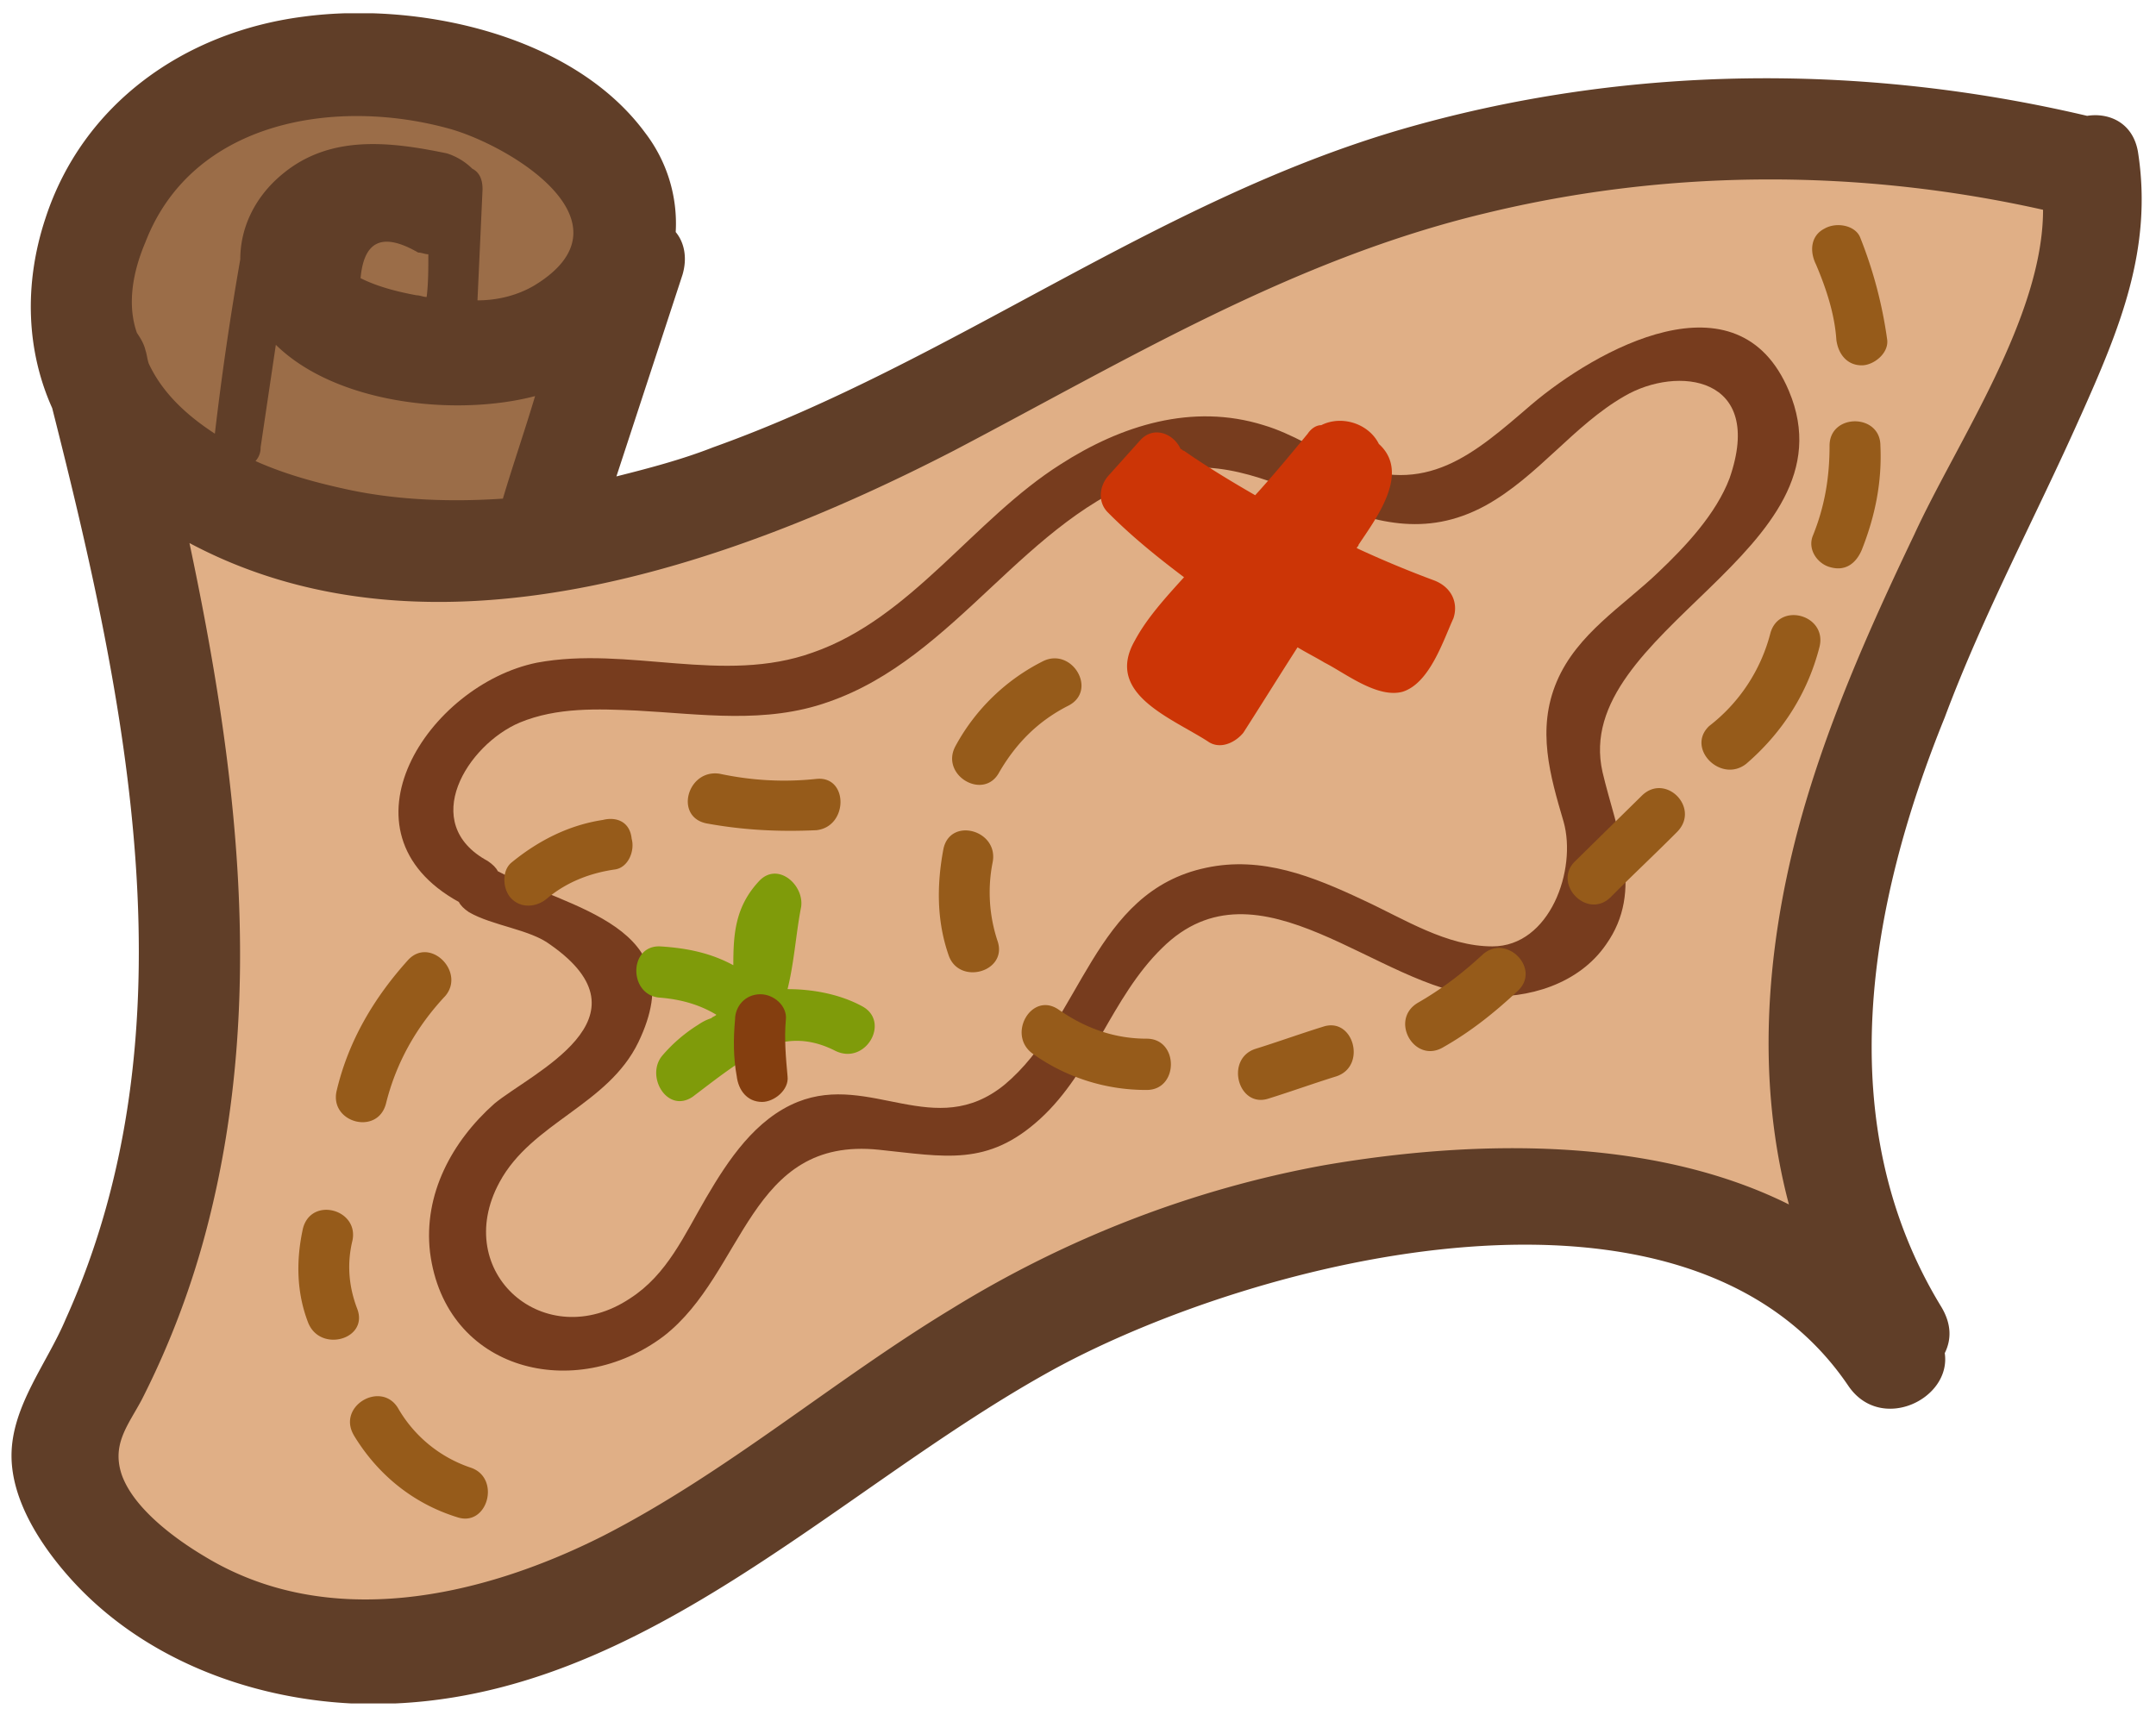
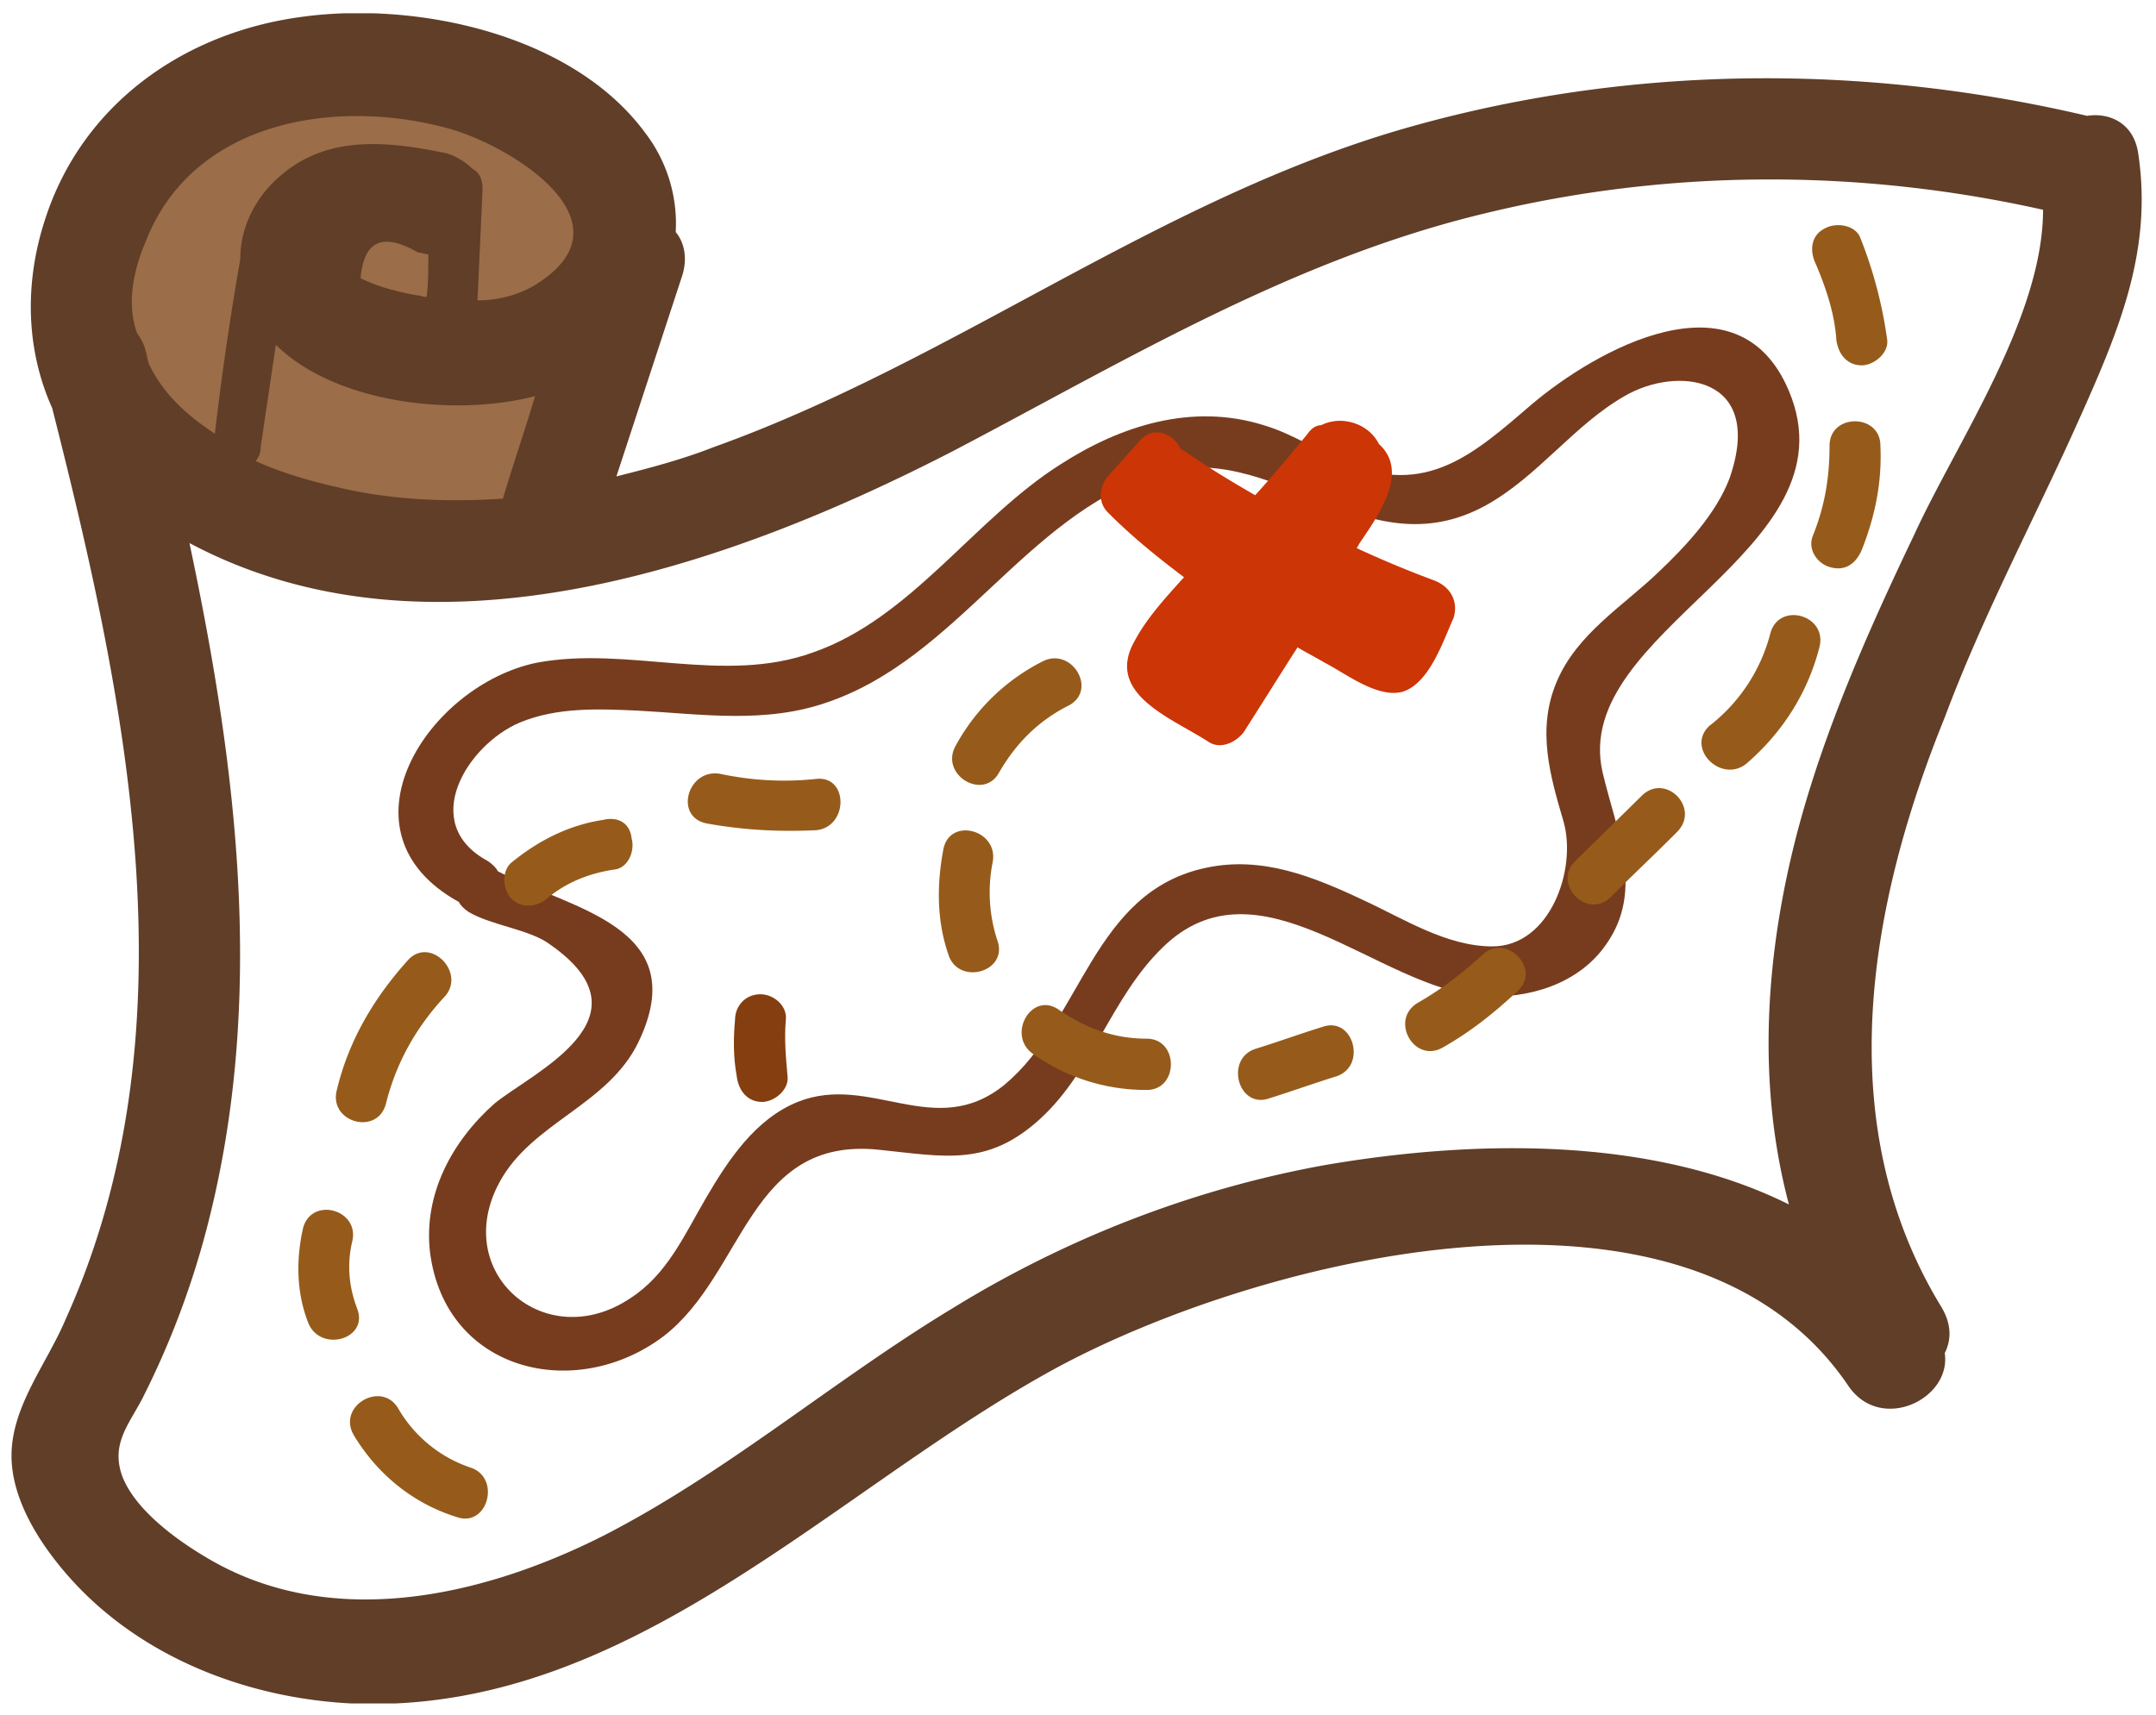
<svg xmlns="http://www.w3.org/2000/svg" width="88" height="70" fill="none">
  <g clip-path="url(#a)">
-     <path d="M5.934 19.1s7.815 6.07 14.662 4.117c6.846-1.954 24.412-11.093 24.412-11.093l20.47-6.28s14.87-.348 17.843.977c3.043 1.326 2.075 4.187 2.075 4.187s-4.08 8.93-5.81 12.558c-1.659 3.628-6.016 12.348-5.255 16.116.691 3.767.622 11.023 2.49 14.093l-12.864-5.023-13.416 1.674-11.688 5.512-14.73 9.418-10.72 1.884-8.575-2.581-2.42-4.605 3.872-9.837L7.87 37.03 5.382 24.473l.553-5.372Z" fill="#E0AF86" />
    <path d="m3.583 8.635 5.81-5.023s6.5-1.325 6.638-1.325c.139 0 7.193 3.14 7.193 3.14l2.144 4.395-1.176 6.209-1.59 4.325-5.464 1.884L8.7 19.45l-5.049-4.535v-6.28h-.069Z" fill="#9B6D48" />
    <path d="M84.912 17.008c1.59-3.558 2.974-6.838 2.351-10.814-.207-1.186-1.175-1.605-2.075-1.465-9.197-2.163-18.88-2.093-28.008.558-10.028 2.93-18.327 9.488-28.078 12.976-1.245.489-2.559.838-3.942 1.186l2.697-8.232c.207-.698.07-1.326-.277-1.744a6.083 6.083 0 0 0-1.244-4.047C23.362 1.38 16.999.054 12.366.682 7.525 1.31 3.376 4.24 1.854 8.915c-.9 2.72-.76 5.441.276 7.744 3.043 12 5.879 25.395.554 37.186C1.923 55.659.47 57.403.47 59.426c0 1.814 1.175 3.628 2.351 4.954 2.905 3.279 7.262 4.953 11.55 5.163 11.272.488 19.502-8.652 28.7-13.675 8.23-4.465 25.795-9 32.365.698 1.314 1.953 4.219.558 3.942-1.326.277-.558.277-1.186-.138-1.884-4.564-7.465-2.974-16.395.138-24.07 1.59-4.255 3.735-8.232 5.533-12.278Zm-70.61 3c-1.314-.28-2.628-.628-3.873-1.186a.796.796 0 0 0 .208-.559l.622-4.186c2.49 2.442 7.4 2.93 10.581 2.093-.415 1.396-.899 2.791-1.314 4.186-2.074.14-4.218.07-6.224-.348Zm3.112-7.884c-.138 0-.276-.07-.415-.07-.76-.14-1.59-.349-2.282-.698.138-1.534.9-1.883 2.351-1.046.139 0 .277.07.415.07 0 .628 0 1.186-.069 1.744ZM5.934 9.89c1.937-5.023 7.884-5.93 12.518-4.604 2.558.767 7.469 3.837 3.388 6.349-.691.418-1.521.627-2.351.627.07-1.534.138-3 .207-4.534 0-.42-.138-.698-.415-.838a2.6 2.6 0 0 0-1.037-.628c-2.351-.488-4.772-.767-6.708.838-1.107.907-1.729 2.162-1.729 3.488-.415 2.372-.76 4.744-1.037 7.116-1.176-.767-2.144-1.674-2.698-2.86-.069-.21-.069-.349-.138-.558-.069-.28-.207-.489-.346-.698-.345-.977-.276-2.233.346-3.698Zm67.429 24.07c-1.314 5.023-1.66 10.256-.346 15.21-5.602-2.791-12.863-2.652-18.95-1.605-5.394.976-10.58 3-15.214 5.86-4.841 2.93-9.198 6.698-14.246 9.28-4.98 2.51-11.204 3.906-16.252.836-1.176-.697-2.905-1.953-3.39-3.348-.414-1.256.278-2.024.83-3.07a34.738 34.738 0 0 0 2.698-7.186c2.351-9.21 1.176-18.628-.76-27.768 9.82 5.233 21.991.977 31.19-3.767 7.053-3.698 13.83-7.814 21.715-9.698 7.469-1.814 15.283-1.814 22.752-.14 0 4.396-3.527 9.49-5.255 13.257-1.868 3.907-3.666 7.953-4.772 12.14Z" fill="#603E28" />
    <path d="M73.017 15.961c-2.075-4.953-7.884-1.674-10.512.558-2.352 2.024-4.288 3.768-7.608 2.372-1.106-.488-2.143-1.186-3.32-1.534-2.904-.907-5.808 0-8.298 1.604-3.527 2.233-6.086 6.28-10.097 7.675-3.665 1.325-7.538-.28-11.273.418-4.426.907-8.368 6.907-3.18 9.768.068.14.207.279.414.418.968.558 2.49.698 3.32 1.326 4.287 3-.761 5.232-2.283 6.488-1.729 1.535-2.904 3.698-2.628 6.07.623 4.884 5.948 6.14 9.544 3.418 3.32-2.58 3.458-8.162 8.783-7.604 2.697.279 4.426.697 6.57-1.256 2.144-1.954 2.905-4.954 4.98-6.977 3.941-3.907 8.852 1.675 13.07 1.954 1.867.14 3.942-.489 5.049-2.093 1.59-2.233.415-4.675-.139-7.047-1.314-5.79 10.374-9 7.608-15.558Zm-2.42 3.558c-.554 1.465-1.799 2.79-2.905 3.838-1.453 1.395-3.32 2.511-4.15 4.465-.83 1.953-.276 3.837.277 5.72.553 1.954-.553 5.093-2.905 5.093-1.867 0-3.596-1.116-5.256-1.883-2.075-.977-4.15-1.814-6.431-1.326-4.634.977-5.049 6.21-8.23 8.86-2.836 2.303-5.464-.488-8.437.698-1.73.698-2.836 2.372-3.735 3.907-.899 1.535-1.59 3.14-3.112 4.117-3.458 2.302-7.33-1.047-5.325-4.745 1.314-2.441 4.426-3.14 5.67-5.72 2.283-4.745-2.835-5.442-5.74-6.977-.068-.14-.207-.28-.414-.419-2.836-1.535-.83-4.744 1.314-5.651 1.521-.628 3.181-.558 4.772-.488 2.628.14 5.256.558 7.814-.35 5.256-1.813 8.023-7.534 13.279-9.278 4.91-1.605 8.575 3.977 13.555 1.256 2.143-1.186 3.596-3.28 5.67-4.466 2.144-1.255 5.74-.837 4.288 3.35Z" fill="#773C1E" />
    <path d="M58.563 23.705a43.498 43.498 0 0 1-3.181-1.325c0-.07.069-.07.069-.14.691-1.046 2.144-2.93.83-4.116-.415-.837-1.522-1.186-2.352-.767-.207 0-.415.14-.553.348-.691.838-1.383 1.675-2.144 2.512-.968-.558-2.005-1.186-2.904-1.814-.07 0-.07-.07-.139-.07-.276-.628-1.106-.976-1.66-.348l-1.314 1.465c-.345.418-.414 1.046 0 1.465.969.977 2.006 1.814 3.113 2.65-.761.838-1.522 1.675-2.006 2.582-1.245 2.163 1.452 3.14 2.974 4.117.484.348 1.106.07 1.452-.35.76-1.185 1.452-2.302 2.213-3.488.346.21.76.419 1.107.628.83.419 2.144 1.465 3.18 1.186 1.108-.348 1.66-2.093 2.076-3 .207-.628-.07-1.255-.761-1.535Z" fill="#CC3506" />
    <path d="M42.587 26.985a8.297 8.297 0 0 0-3.596 3.488c-.622 1.186 1.176 2.233 1.798 1.046.692-1.186 1.591-2.093 2.836-2.72 1.176-.628.138-2.373-1.038-1.814ZM38.507 34.659c-.276 1.465-.276 2.93.208 4.325.415 1.256 2.42.698 2.005-.558a6.297 6.297 0 0 1-.207-3.209c.276-1.326-1.73-1.884-2.006-.558ZM42.173 43.031a7.947 7.947 0 0 0 4.633 1.465c1.314 0 1.314-2.093 0-2.093s-2.49-.418-3.596-1.186c-1.106-.767-2.144 1.047-1.037 1.814ZM51.786 44.845c.899-.28 1.867-.628 2.766-.907 1.245-.419.692-2.442-.553-2.023-.9.279-1.867.627-2.767.907-1.244.418-.691 2.441.554 2.023ZM58.908 42.752c1.107-.628 2.075-1.395 3.044-2.302.968-.907-.485-2.372-1.453-1.465-.83.767-1.66 1.395-2.628 1.953-1.175.698-.138 2.512 1.037 1.814ZM65.755 36.612c.9-.907 1.799-1.744 2.698-2.65.968-.978-.484-2.443-1.453-1.466l-2.697 2.651c-.968.907.484 2.442 1.453 1.465ZM71.288 31.17c1.452-1.255 2.49-2.86 2.973-4.744.346-1.325-1.66-1.883-2.005-.558a6.985 6.985 0 0 1-2.49 3.768c-.968.907.484 2.372 1.522 1.535ZM75.99 22.45c.554-1.396.83-2.791.761-4.256 0-1.326-2.075-1.326-2.075 0s-.207 2.512-.691 3.698c-.207.558.207 1.116.692 1.255.691.21 1.106-.209 1.313-.697ZM77.028 13.868a17.816 17.816 0 0 0-1.107-4.186c-.207-.488-.968-.628-1.452-.349-.553.28-.622.907-.346 1.465.415.977.761 2.024.83 3.07.07.558.415 1.046 1.038 1.046.484 0 1.106-.488 1.037-1.046ZM33.32 31.798c-1.314.14-2.628.07-3.942-.21-1.314-.208-1.867 1.745-.553 2.024 1.521.28 2.974.349 4.495.28 1.314-.14 1.314-2.233 0-2.094ZM24.607 33.473c-1.383.21-2.628.837-3.735 1.744-.415.349-.346 1.116 0 1.465.415.419 1.038.35 1.453 0 .83-.697 1.798-1.046 2.766-1.186.553-.07.83-.767.691-1.256-.069-.697-.622-.907-1.175-.767ZM16.654 39.194c-1.384 1.535-2.421 3.279-2.905 5.302-.346 1.326 1.66 1.884 2.005.558.415-1.674 1.245-3.14 2.421-4.395.83-.977-.623-2.442-1.521-1.465ZM12.366 50.147c-.277 1.256-.277 2.581.207 3.837.484 1.256 2.49.698 2.006-.558-.346-.907-.415-1.814-.208-2.72.346-1.326-1.66-1.885-2.005-.559ZM14.44 58.59c.969 1.604 2.421 2.79 4.22 3.348 1.244.419 1.797-1.605.553-2.023a5.403 5.403 0 0 1-2.974-2.442c-.692-1.116-2.49-.07-1.798 1.116Z" fill="#965B1A" />
-     <path d="M35.188 41.078c-.9-.489-2.006-.698-3.043-.698.277-1.116.346-2.302.553-3.349.139-.907-.968-1.884-1.729-1.047-.968 1.047-1.037 2.163-1.037 3.42-.9-.49-1.867-.699-2.974-.768-1.314-.07-1.314 2.023 0 2.093.83.07 1.59.279 2.282.697-.069.07-.138.07-.207.14-.208.07-.346.14-.553.279a6.306 6.306 0 0 0-1.453 1.256c-.691.837.208 2.372 1.245 1.674.553-.418 1.176-.907 1.798-1.325.139-.07.346-.14.484-.28.277-.139.415-.209.554-.348.899-.419 1.867-.489 2.973.07 1.245.627 2.283-1.187 1.107-1.814Z" fill="#7F9B0A" />
    <path d="M30.001 41.636c-.07.767-.07 1.535.07 2.302.068.558.414 1.047 1.037 1.047.484 0 1.106-.489 1.037-1.047-.07-.767-.138-1.535-.07-2.302.07-.558-.483-1.047-1.037-1.047-.622 0-1.037.489-1.037 1.047Z" fill="#843E0F" />
  </g>
  <defs>
    <clipPath id="a">
      <path fill="#fff" transform="translate(.47 .542)" d="M0 0h87v69H0z" />
    </clipPath>
  </defs>
</svg>